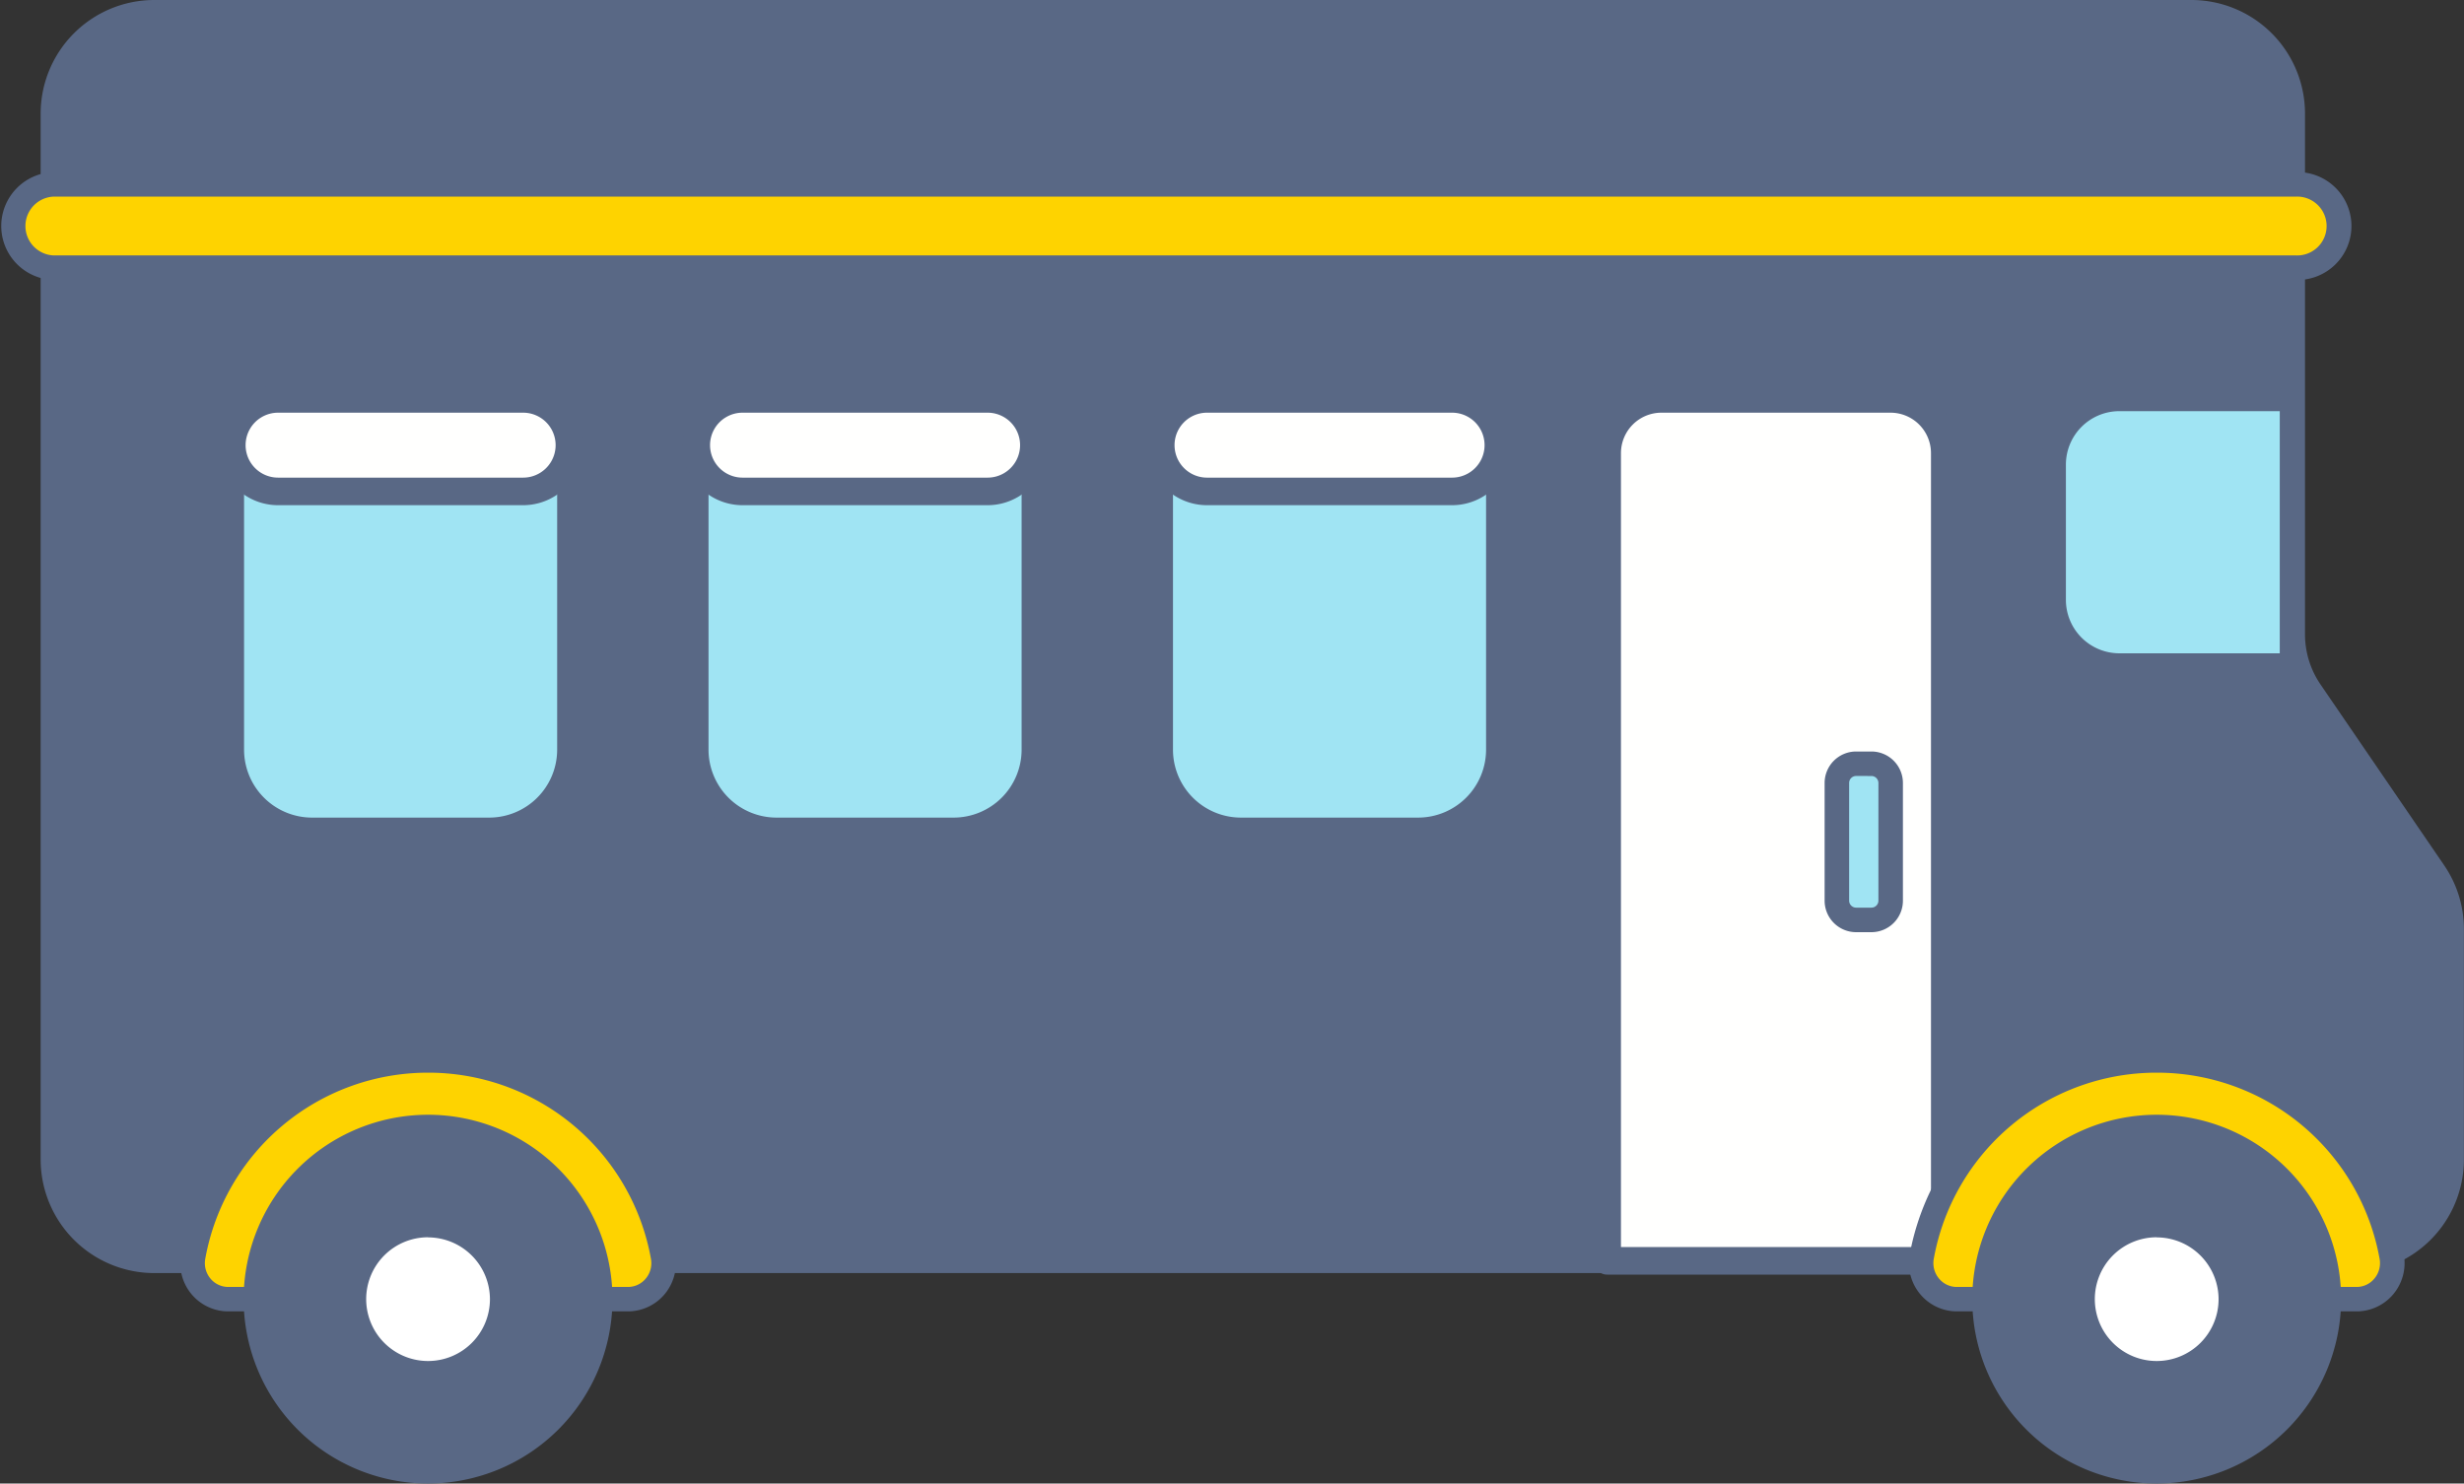
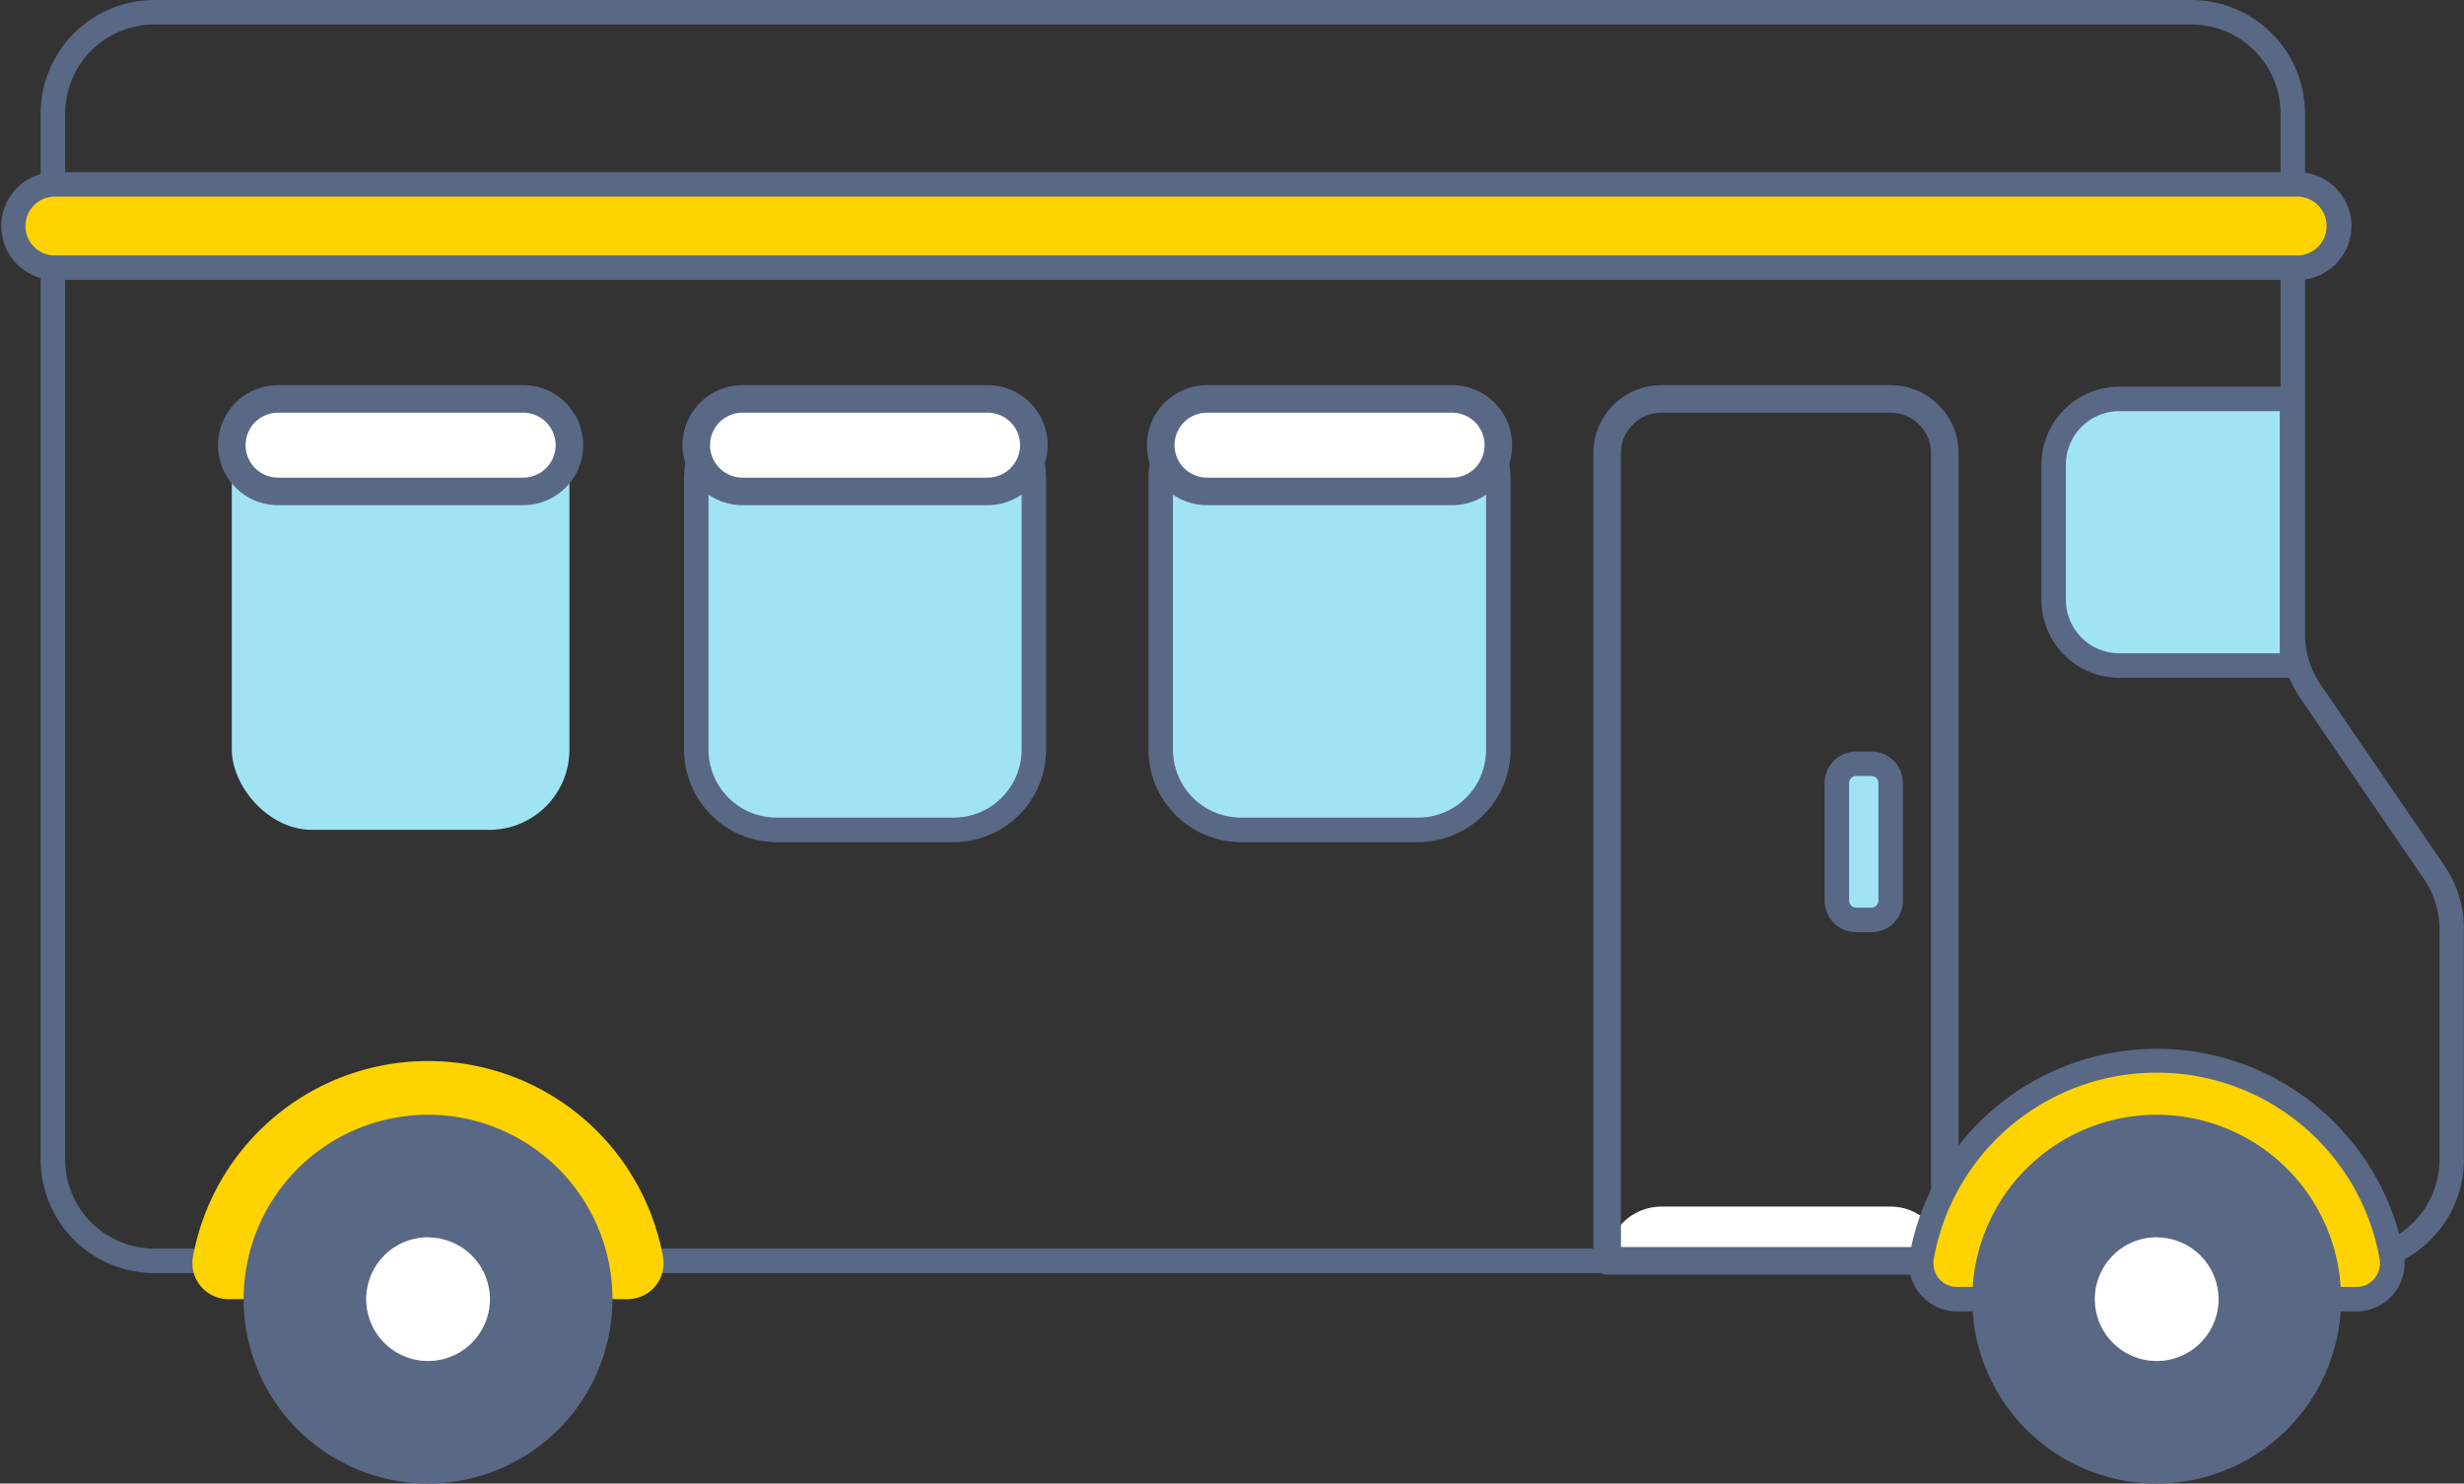
<svg xmlns="http://www.w3.org/2000/svg" viewBox="0 0 804.31 484.36" width="100%" style="vertical-align: middle; max-width: 100%; width: 100%;">
  <rect x="0" y="0" width="804.31" height="484.36" fill="#333333" stroke="none" />
  <g>
    <g>
-       <path d="M748.44,207.07v-170A33.07,33.07,0,0,0,715.37,4h-665A33.08,33.08,0,0,0,17.27,37.07V269.14h0V378.57a33.08,33.08,0,0,0,33.07,33.08h716.9a33.08,33.08,0,0,0,33.07-33.08V303.39a33.05,33.05,0,0,0-5.77-18.66l-40.33-59A33.09,33.09,0,0,1,748.44,207.07Z" fill="rgb(89,104,133)">
-      </path>
      <path d="M767.24,415.65H50.34a37.11,37.11,0,0,1-37.07-37.08V37.07A37.11,37.11,0,0,1,50.34,0h665a37.11,37.11,0,0,1,37.07,37.07v170a29,29,0,0,0,5.07,16.41l40.33,59a36.85,36.85,0,0,1,6.47,20.92v75.18A37.11,37.11,0,0,1,767.24,415.65ZM50.34,8A29.1,29.1,0,0,0,21.27,37.07v341.5a29.11,29.11,0,0,0,29.07,29.08h716.9a29.11,29.11,0,0,0,29.07-29.08V303.39A29,29,0,0,0,791.24,287l-40.33-59a37,37,0,0,1-6.47-20.93v-170A29.1,29.1,0,0,0,715.37,8Z" fill="rgb(89,104,133)">
     </path>
      <rect x="75.67" y="130.24" width="110.2" height="140.7" rx="26.18" fill="rgb(160, 228, 243)">
     </rect>
-       <path d="M159.69,274.94H101.85a30.21,30.21,0,0,1-30.18-30.17V156.42a30.22,30.22,0,0,1,30.18-30.18h57.84a30.22,30.22,0,0,1,30.18,30.18v88.35A30.21,30.21,0,0,1,159.69,274.94Zm-57.84-140.7a22.21,22.21,0,0,0-22.18,22.18v88.35a22.2,22.2,0,0,0,22.18,22.17h57.84a22.2,22.2,0,0,0,22.18-22.17V156.42a22.21,22.21,0,0,0-22.18-22.18Z" fill="rgb(89,104,133)">
-      </path>
      <rect x="75.67" y="130.24" width="110.2" height="30.19" rx="15.1" fill="rgb(255,255,254)">
     </rect>
      <path d="M170.77,164.94h-80a19.6,19.6,0,0,1,0-39.2h80a19.6,19.6,0,0,1,0,39.2Zm-80-30.2a10.6,10.6,0,0,0,0,21.2h80a10.6,10.6,0,0,0,0-21.2Z" fill="rgb(89,104,133)">
     </path>
      <rect x="227.28" y="130.24" width="110.2" height="140.7" rx="26.18" fill="rgb(160, 228, 243)">
     </rect>
      <path d="M311.3,274.94H253.46a30.21,30.21,0,0,1-30.18-30.17V156.42a30.22,30.22,0,0,1,30.18-30.18H311.3a30.22,30.22,0,0,1,30.18,30.18v88.35A30.21,30.21,0,0,1,311.3,274.94Zm-57.84-140.7a22.21,22.21,0,0,0-22.18,22.18v88.35a22.2,22.2,0,0,0,22.18,22.17H311.3a22.2,22.2,0,0,0,22.18-22.17V156.42a22.21,22.21,0,0,0-22.18-22.18Z" fill="rgb(89,104,133)">
     </path>
      <rect x="378.89" y="130.24" width="110.2" height="140.7" rx="26.18" fill="rgb(160, 228, 243)">
     </rect>
      <path d="M462.91,274.94H405.06a30.2,30.2,0,0,1-30.17-30.17V156.42a30.21,30.21,0,0,1,30.17-30.18h57.85a30.22,30.22,0,0,1,30.18,30.18v88.35A30.21,30.21,0,0,1,462.91,274.94Zm-57.85-140.7a22.2,22.2,0,0,0-22.17,22.18v88.35a22.19,22.19,0,0,0,22.17,22.17h57.85a22.2,22.2,0,0,0,22.18-22.17V156.42a22.21,22.21,0,0,0-22.18-22.18Z" fill="rgb(89,104,133)">
     </path>
-       <path d="M634.82,411.65V147.94a17.7,17.7,0,0,0-17.7-17.7h-74.8a17.71,17.71,0,0,0-17.7,17.7V411.65Z" fill="rgb(255,255,254)">
+       <path d="M634.82,411.65a17.7,17.7,0,0,0-17.7-17.7h-74.8a17.71,17.71,0,0,0-17.7,17.7V411.65Z" fill="rgb(255,255,254)">
     </path>
      <path d="M634.82,416.15H524.62a4.51,4.51,0,0,1-4.5-4.5V147.94a22.23,22.23,0,0,1,22.2-22.2h74.8a22.23,22.23,0,0,1,22.2,22.2V411.65A4.5,4.5,0,0,1,634.82,416.15Zm-105.7-9h101.2V147.94a13.21,13.21,0,0,0-13.2-13.2h-74.8a13.21,13.21,0,0,0-13.2,13.2Z" fill="rgb(89,104,133)">
     </path>
      <path d="M691.8,130.24h56.37a0,0,0,0,1,0,0V217.3a0,0,0,0,1,0,0H691.8a21.44,21.44,0,0,1-21.44-21.44V151.68a21.44,21.44,0,0,1,21.44-21.44Z" fill="rgb(160, 228, 243)">
     </path>
      <path d="M748.17,221.3H691.8a25.47,25.47,0,0,1-25.44-25.44V151.68a25.47,25.47,0,0,1,25.44-25.44h56.37a4,4,0,0,1,4,4V217.3A4,4,0,0,1,748.17,221.3ZM691.8,134.24a17.46,17.46,0,0,0-17.44,17.44v44.18A17.46,17.46,0,0,0,691.8,213.3h52.37V134.24Z" fill="rgb(89,104,133)">
     </path>
      <rect x="599.64" y="249.36" width="17.52" height="50.99" rx="6.28" fill="rgb(160, 228, 243)">
     </rect>
      <path d="M610.88,304.35h-5a10.29,10.29,0,0,1-10.28-10.28V255.64a10.29,10.29,0,0,1,10.28-10.28h5a10.29,10.29,0,0,1,10.28,10.28v38.43A10.29,10.29,0,0,1,610.88,304.35Zm-5-51a2.29,2.29,0,0,0-2.28,2.28v38.43a2.29,2.29,0,0,0,2.28,2.28h5a2.29,2.29,0,0,0,2.28-2.28V255.64a2.29,2.29,0,0,0-2.28-2.28Z" fill="rgb(89,104,133)">
     </path>
      <path d="M74.53,424.16A11.74,11.74,0,0,1,63,410.27a78,78,0,0,1,153.41,0,11.74,11.74,0,0,1-11.51,13.89Z" fill="rgb(254, 211, 0)">
-      </path>
-       <path d="M204.92,428.16H74.53a15.63,15.63,0,0,1-12-5.61,15.8,15.8,0,0,1-3.43-13,81.95,81.95,0,0,1,161.27,0,15.83,15.83,0,0,1-3.42,13A15.67,15.67,0,0,1,204.92,428.16Zm-65.19-77.94A73.83,73.83,0,0,0,67,411a7.87,7.87,0,0,0,1.69,6.44,7.54,7.54,0,0,0,5.88,2.74H204.92a7.54,7.54,0,0,0,5.88-2.74,7.85,7.85,0,0,0,1.69-6.44A73.83,73.83,0,0,0,139.73,350.22Z" fill="rgb(89,104,133)">
     </path>
      <circle cx="139.73" cy="424.16" r="40.2" fill="rgb(255, 255, 255)">
     </circle>
      <path d="M139.73,484.36a60.2,60.2,0,1,1,60.2-60.2A60.27,60.27,0,0,1,139.73,484.36Zm0-80.4a20.2,20.2,0,1,0,20.2,20.2A20.23,20.23,0,0,0,139.73,404Z" fill="rgb(89,104,133)">
     </path>
      <path d="M638.81,424.16a11.74,11.74,0,0,1-11.51-13.89,77.95,77.95,0,0,1,153.4,0,11.74,11.74,0,0,1-11.51,13.89Z" fill="rgb(254, 211, 0)">
     </path>
      <path d="M769.19,428.16H638.81a15.64,15.64,0,0,1-12-5.61,15.87,15.87,0,0,1-3.43-13,82,82,0,0,1,161.28,0,15.84,15.84,0,0,1-3.43,13A15.64,15.64,0,0,1,769.19,428.16ZM704,350.22A73.84,73.84,0,0,0,631.23,411a7.85,7.85,0,0,0,1.7,6.43,7.52,7.52,0,0,0,5.88,2.75H769.19a7.52,7.52,0,0,0,5.88-2.75,7.81,7.81,0,0,0,1.69-6.43A73.82,73.82,0,0,0,704,350.22Z" fill="rgb(89,104,133)">
     </path>
      <circle cx="704" cy="424.16" r="40.2" fill="rgb(255, 255, 255)">
     </circle>
      <path d="M704,484.36a60.2,60.2,0,1,1,60.2-60.2A60.26,60.26,0,0,1,704,484.36Zm0-80.4a20.2,20.2,0,1,0,20.2,20.2A20.22,20.22,0,0,0,704,404Z" fill="rgb(89,104,133)">
     </path>
      <rect x="227.28" y="130.24" width="110.2" height="30.19" rx="15.1" fill="rgb(255,255,254)">
     </rect>
      <path d="M322.38,164.94h-80a19.6,19.6,0,0,1,0-39.2h80a19.6,19.6,0,1,1,0,39.2Zm-80-30.2a10.6,10.6,0,0,0,0,21.2h80a10.6,10.6,0,1,0,0-21.2Z" fill="rgb(89,104,133)">
     </path>
      <rect x="378.89" y="130.24" width="110.2" height="30.19" rx="15.1" fill="rgb(255,255,254)">
     </rect>
      <path d="M474,164.94H394a19.6,19.6,0,0,1,0-39.2h80a19.6,19.6,0,0,1,0,39.2Zm-80-30.2a10.6,10.6,0,0,0,0,21.2h80a10.6,10.6,0,0,0,0-21.2Z" fill="rgb(89,104,133)">
     </path>
      <rect x="4" y="60.19" width="759.15" height="27.21" rx="13.61" fill="rgb(254, 211, 0)">
     </rect>
      <path d="M749.54,91.4H17.6a17.61,17.61,0,0,1,0-35.21H749.54a17.61,17.61,0,1,1,0,35.21ZM17.6,64.19a9.61,9.61,0,0,0,0,19.21H749.54a9.61,9.61,0,1,0,0-19.21Z" fill="rgb(89,104,133)">
     </path>
    </g>
  </g>
</svg>